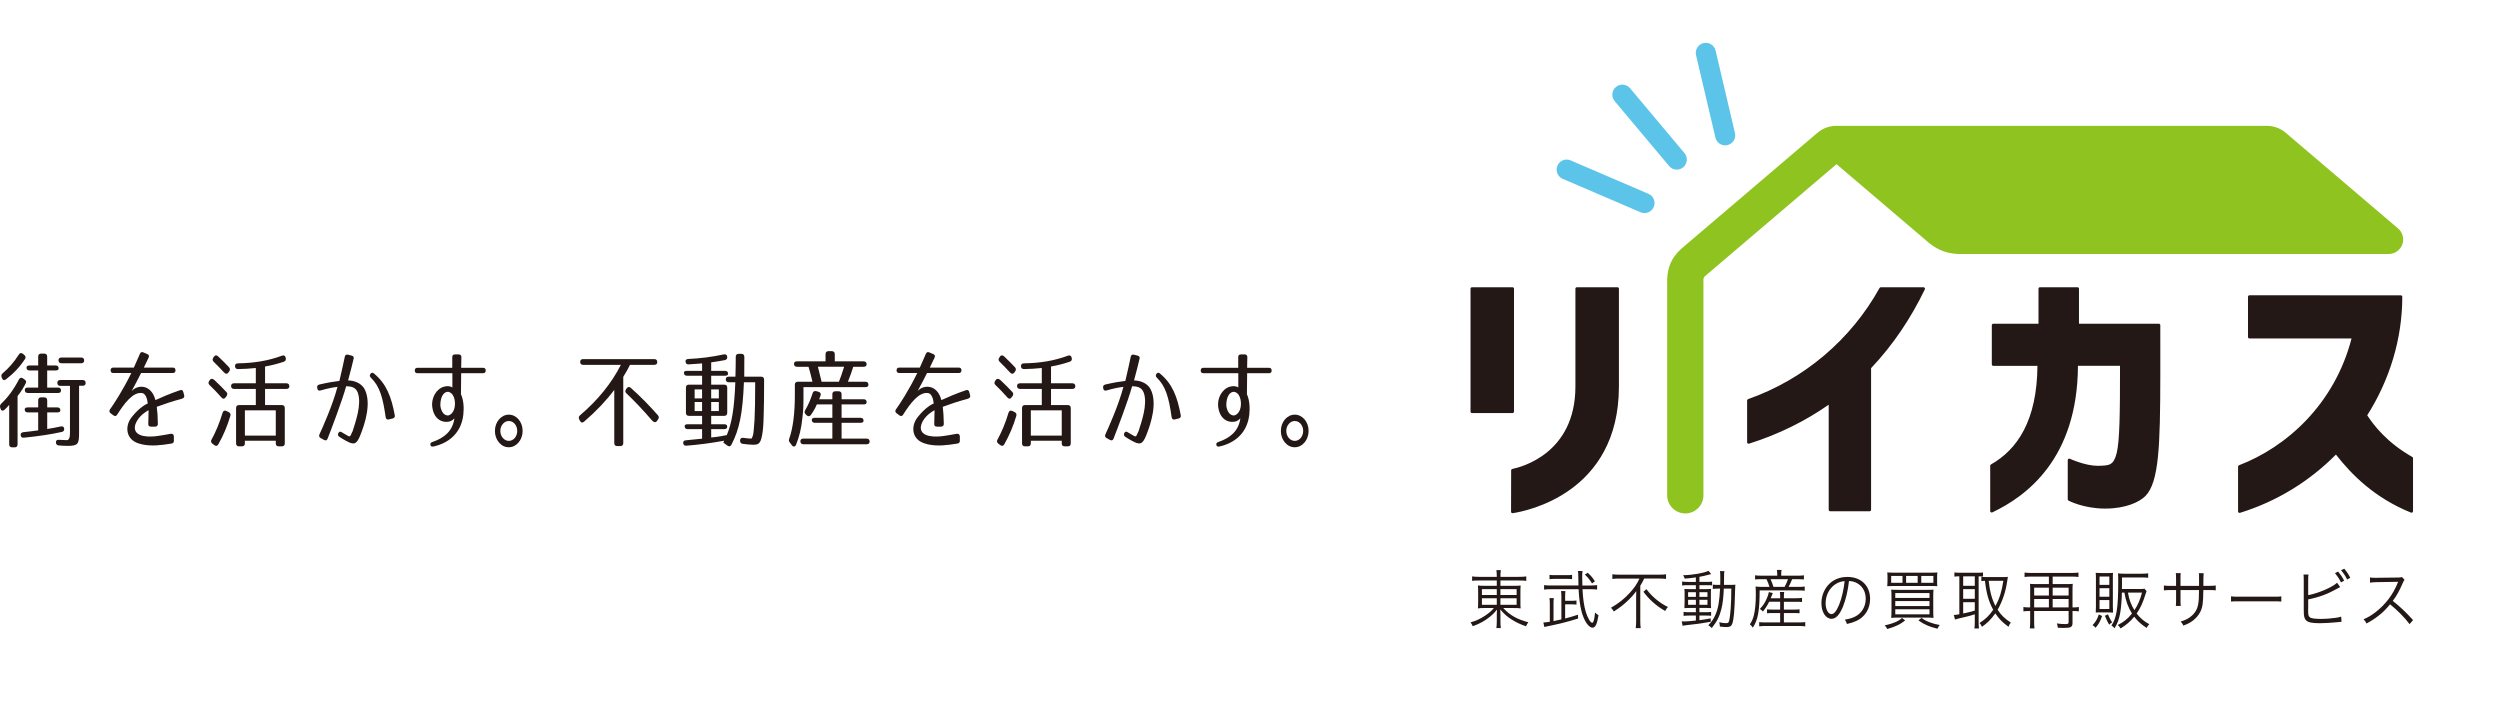
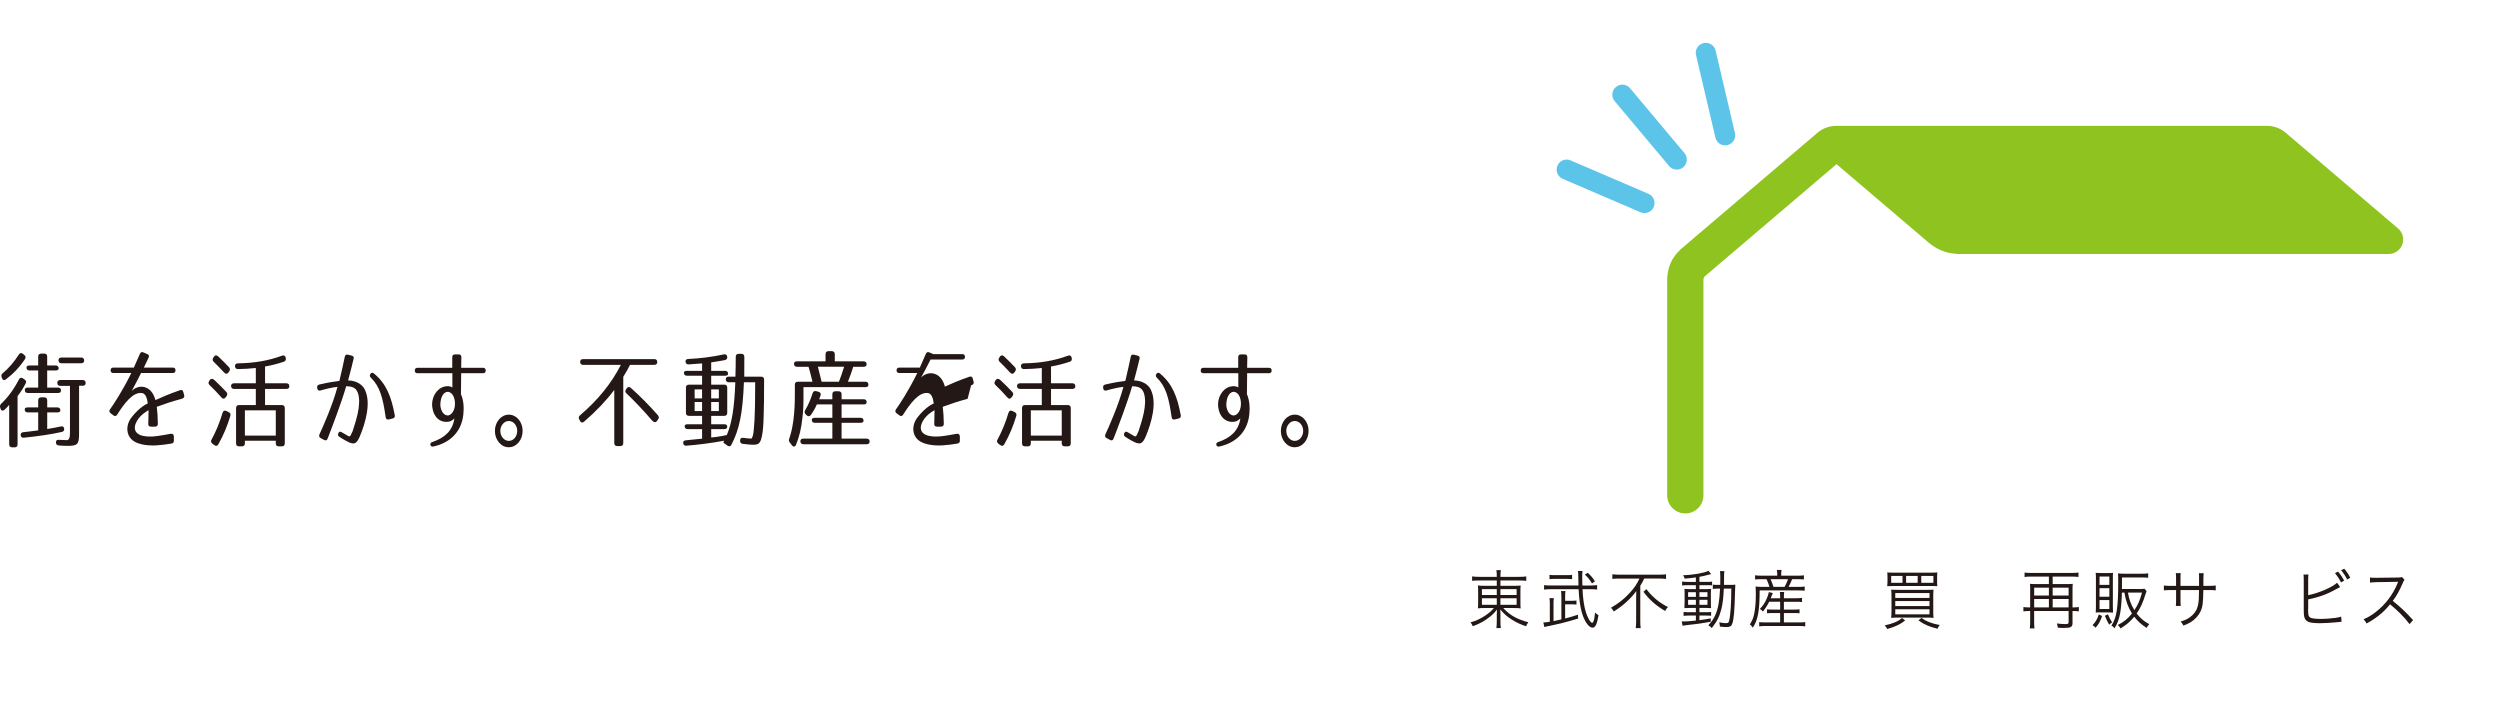
<svg xmlns="http://www.w3.org/2000/svg" id="_レイヤー_2" data-name="レイヤー_2" viewBox="0 0 196.964 56.359">
  <defs>
    <style>
      .cls-1 {
        fill: none;
      }

      .cls-2 {
        fill: #231815;
      }

      .cls-3 {
        fill: #8fc31f;
      }

      .cls-4 {
        fill: #5cc4e8;
      }
    </style>
  </defs>
  <g id="_レイヤー_1-2" data-name="レイヤー_1">
    <g>
      <path class="cls-2" d="M1.151,35.245h-.192c-.152,0-.235-.084-.235-.234v-3.112c-.125.151-.242.268-.368.385-.142.117-.267.083-.318-.093l-.025-.083c-.033-.126-.009-.217.092-.31.51-.485.978-1.112,1.389-1.907.075-.143.193-.168.326-.075l.117.084c.118.083.151.175.1.276-.158.318-.358.66-.652,1.028v3.808c0,.151-.084.234-.234.234M1.971,28.284c-.401.612-.902,1.147-1.505,1.607-.135.1-.252.058-.31-.101l-.026-.067c-.051-.133-.025-.226.084-.318.46-.384.887-.87,1.272-1.473.084-.133.201-.159.327-.05l.099.083c.109.092.134.201.058.318M3.72,31.539v.56h.804c.15,0,.233.084.233.234,0,.1-.084.159-.233.159h-.804v1.306c.385-.059.737-.126,1.071-.201.159-.033.26.033.267.193.009.125-.05.209-.193.241-.811.185-1.815.335-2.986.453-.158.016-.243-.059-.252-.217-.007-.126.067-.201.218-.218.343-.034.727-.084,1.164-.143v-1.414h-.829c-.15,0-.234-.084-.234-.234,0-.101.083-.159.234-.159h.829v-.56c0-.151.084-.234.233-.234h.242c.152,0,.234.084.234.234M4.574,30.535c.151,0,.233.084.233.234,0,.125-.083.193-.233.193h-2.385c-.152,0-.234-.085-.234-.234,0-.127.083-.193.234-.193h.82v-1.347h-.687c-.15,0-.234-.083-.234-.234,0-.1.085-.159.234-.159h.687v-.703c0-.151.084-.233.233-.233h.242c.152,0,.234.083.234.233v.703h.669c.152,0,.235.083.235.234,0,.1-.084.159-.235.159h-.669v1.347h.854ZM4.515,30.166c0-.151.084-.225.234-.225h1.765c.152,0,.234.083.234.234,0,.142-.083.217-.234.217h-.284v3.74c0,.862-.101.996-.903.996-.193,0-.435-.008-.695-.033-.142-.008-.218-.092-.226-.234-.008-.151.075-.227.242-.209.234.017.444.025.613.025q.251,0,.251-.544v-3.732h-.762c-.151,0-.234-.084-.234-.234M6.632,28.401c0,.143-.084.218-.233.218h-1.556c-.152,0-.235-.085-.235-.234,0-.143.084-.218.235-.218h1.556c.15,0,.233.084.233.234" />
      <path class="cls-2" d="M14.309,31.422c-.778.209-1.338.401-1.957.628.05.376.075.769.084,1.33.008.143-.068.218-.202.234h-.342c-.143,0-.217-.075-.21-.217.016-.485.025-.795.025-1.079-.083.041-.627.334-.928.861-.353.636-.084,1.063.535,1.171.36.067.737.051,1.096,0,.317-.042.636-.1,1.046-.175.142-.016.227.05.242.193v.351c.009.126-.057.202-.183.226-.82.134-1.564.227-2.317.067-.387-.084-.863-.26-1.07-.737-.203-.476-.068-1.02.258-1.422.644-.812,1.188-1.037,1.255-1.063-.041-.418-.184-.778-.434-.82-.721-.125-1.422.82-1.974,1.698-.076.125-.185.142-.294.059l-.233-.176c-.101-.084-.117-.184-.043-.293.286-.401,1.005-1.481,1.683-2.87h-1.423c-.133,0-.208-.075-.208-.209v-.008c0-.134.074-.21.208-.21h1.623c.159-.368.368-.828.477-1.087.05-.125.15-.167.276-.109l.31.134c.126.05.158.15.1.275-.075.168-.209.444-.376.787h2.285c.133,0,.208.075.208.21v.008c0,.133-.074.209-.208.209h-2.503c-.209.419-.468.912-.744,1.422.486-.536,1.556-.536,1.874.712.552-.252,1.063-.478,1.933-.779.133-.05.226,0,.26.133l.075.276c.034.134-.042.226-.201.268" />
      <path class="cls-2" d="M16.908,29.957c.352.334.67.644.92.92.101.101.101.21.026.326l-.076.101c-.093.134-.217.143-.326.016-.326-.368-.635-.694-.936-.978-.109-.101-.117-.21-.034-.327l.041-.067c.092-.133.235-.133.385.008M16.65,34.668c.334-.612.644-1.331.887-2.151.051-.159.159-.209.31-.133l.167.083c.127.059.175.159.133.302-.233.778-.534,1.514-.945,2.234-.075.143-.201.159-.327.058l-.142-.108c-.109-.093-.134-.184-.083-.284M17.638,29.329c-.287-.309-.544-.577-.804-.827-.101-.101-.108-.21-.026-.327l.042-.067c.092-.134.21-.151.334-.033.319.3.602.586.854.854.092.1.101.208.026.325l-.067.093c-.093.133-.226.133-.359-.017M18.757,29.079c-.15,0-.233-.076-.243-.226-.007-.143.076-.227.235-.227,1.271-.017,2.409-.209,3.464-.602.151-.059.26,0,.292.15l.008.033c.033.143-.016.243-.158.293-.444.151-.947.284-1.473.376v1.322h1.681c.15,0,.233.084.233.234,0,.134-.083.21-.233.21h-1.681v1.271h1.321c.152,0,.234.083.234.234v2.786c0,.151-.083.234-.234.234h-.242c-.15,0-.234-.084-.234-.234v-.209h-2.435v.209c0,.151-.083.234-.234.234h-.226c-.15,0-.234-.084-.234-.234v-2.786c0-.151.085-.234.234-.234h1.322v-1.271h-1.714c-.152,0-.235-.083-.235-.234,0-.134.084-.21.235-.21h1.714v-1.205c-.442.05-.912.076-1.397.085M21.728,32.326h-2.434v1.991h2.434v-1.991Z" />
      <path class="cls-2" d="M27.858,28.267c-.074.327-.242.996-.434,1.706.376,0,1.036.151,1.314.713.527,1.054.041,2.652-.376,3.664-.276.661-.479.737-1.137.36-.202-.108-.37-.217-.494-.3-.109-.067-.127-.167-.076-.285.059-.125.159-.15.276-.067.117.067.251.151.428.251.15.093.216.109.284-.041l.067-.151c.033-.085.05-.109.059-.109.133-.41.301-.92.417-1.456.117-.56.168-1.129.009-1.598-.168-.477-.56-.511-.921-.527-.359,1.272-1.196,3.447-1.465,4.134-.05.133-.158.167-.274.1l-.276-.15c-.117-.068-.143-.16-.094-.285.26-.56,1.039-2.301,1.423-3.748-.368.042-.753.117-1.338.285-.133.042-.234-.016-.251-.159l-.009-.058c-.025-.133.034-.218.168-.252.72-.167,1.137-.233,1.581-.284.192-.794.351-1.556.426-1.908.026-.133.117-.192.252-.159l.293.075c.133.034.184.117.15.252M30.385,32.869c-.225-1.564-.46-2.427-1.172-3.121-.092-.092-.099-.184-.025-.293.068-.1.168-.116.26-.041,1.004.82,1.389,1.865,1.655,3.305.026.133-.033.217-.166.251l-.301.075c-.144.033-.226-.033-.252-.176" />
      <path class="cls-2" d="M38.268,29.187v.008c0,.133-.076.209-.21.209h-1.724l-.017,1.657c.219.485.243,1.079.185,1.622-.167,1.448-1.163,2.235-2.351,2.494-.133.034-.217-.016-.241-.125-.026-.109.024-.185.15-.226.904-.309,1.598-.836,1.741-1.866-.051.051-.21.226-.444.26-.669.109-1.205-.334-1.306-1.18-.074-.668.293-1.388.921-1.573.241-.075.552-.05.669.067v-1.13h-2.753c-.134,0-.21-.075-.21-.209v-.008c0-.134.075-.21.21-.21h2.744v-.845c0-.133.075-.209.209-.209h.301c.133,0,.208.075.208.209l-.016.845h1.724c.133,0,.21.075.21.21M35.122,30.903c-.301.142-.435.578-.428,1.062.051.411.252.77.603.77.159-.025.293-.133.4-.31.235-.385.193-1.146-.133-1.43-.142-.126-.293-.16-.442-.093" />
      <path class="cls-2" d="M38.993,33.948c0-.71.494-1.28,1.096-1.28.601,0,1.087.57,1.087,1.28,0,.711-.486,1.289-1.087,1.289-.311,0-.561-.125-.778-.377-.21-.251-.318-.553-.318-.912M39.419,33.948c0,.435.301.787.67.787.368,0,.661-.351.661-.787,0-.434-.293-.778-.661-.778-.184,0-.343.075-.469.226-.133.15-.201.334-.201.552" />
      <path class="cls-2" d="M45.71,28.51c0-.142.082-.218.233-.218h5.606c.152,0,.234.083.234.234,0,.143-.083.218-.234.218h-1.916c-.109.243-.293.56-.528.945v5.222c0,.15-.083.234-.233.234h-.243c-.151,0-.233-.085-.233-.234v-4.193c-.62.829-1.407,1.665-2.377,2.502-.126.109-.251.084-.327-.066l-.058-.118c-.066-.125-.043-.234.084-.334,1.38-1.179,2.46-2.502,3.196-3.957h-2.971c-.151,0-.233-.083-.233-.234M51.374,33.129c-.727-.845-1.398-1.548-2.016-2.133-.11-.101-.118-.21-.033-.327l.05-.075c.092-.126.208-.142.327-.033.777.694,1.488,1.421,2.133,2.158.092.108.092.217.008.326l-.084.126c-.101.133-.242.117-.385-.042" />
      <path class="cls-2" d="M57.296,33.614c0,.126-.083.193-.235.193h-1.029v.661c.62-.051,1.232-.193,1.232-.193.4-.953.593-2.133.669-4.158h-.519c-.15,0-.234-.084-.234-.234,0-.133.085-.209.234-.209h.527c.016-.527.026-1.029.026-1.564,0-.151.083-.234.233-.234h.21c.152,0,.234.084.234.243,0,.678,0,1.163-.007,1.556h1.329c.152,0,.235.084.235.234v.1c0,1.147-.009,2.092-.035,2.762-.015.652-.049,1.147-.124,1.522-.126.678-.293.745-.712.745-.193,0-.467-.026-.795-.067-.151-.016-.226-.101-.226-.242v-.017c0-.167.093-.242.261-.217.276.042.468.059.627.059.017,0,.067-.051.133-.285.034-.126.076-.544.117-1.197.033-.61.051-1.547.051-2.778v-.175h-.887c-.092,2.426-.359,3.732-.987,4.92-.067.141-.192.159-.318.066l-.317-.234s-.067.143.067-.151c-1.038.193-2.033.319-2.979.394-.151.008-.243-.067-.252-.218-.007-.125.067-.201.219-.209.384-.033.803-.075,1.271-.126v-.753h-1.138c-.151,0-.235-.084-.235-.234,0-.1.084-.151.235-.151h1.138v-.66h-1.039c-.15,0-.233-.084-.233-.234v-1.991c0-.151.083-.234.233-.234h1.039v-.703h-1.196c-.152,0-.235-.083-.235-.234,0-.1.083-.15.235-.15h1.196v-.586c-.384.034-.737.058-1.062.076-.151.008-.234-.076-.244-.227-.008-.125.075-.193.225-.2.938-.042,1.866-.159,2.795-.36.159-.033.252.042.268.193.017.133-.051.227-.193.259-.335.067-.694.117-1.072.176v.669h1.096c.152,0,.234.084.234.233,0,.1-.083.151-.234.151h-1.096v.703h1.029c.152,0,.235.084.235.234v1.991c0,.151-.083.234-.235.234h-1.029v.66h1.029c.152,0,.235.067.235.193M54.728,31.388h.585v-.711h-.585v.711ZM54.728,32.384h.585v-.711h-.585v.711ZM56.031,31.388h.603v-.711h-.603v.711ZM56.031,32.384h.603v-.711h-.603v.711Z" />
      <path class="cls-2" d="M68.421,30.309c0,.126-.084.193-.234.193h-4.886v1.004c0,.344,0,.686-.084,1.423-.083.82-.25,1.497-.502,2.117-.075.167-.216.184-.326.033l-.159-.21c-.085-.1-.092-.192-.05-.309.293-.82.443-1.992.443-3.44v-.811c0-.151.084-.234.234-.234h1.153c-.108-.443-.2-.837-.309-1.179h-.912c-.15,0-.233-.084-.233-.234,0-.126.082-.193.233-.193h2.252v-.569c0-.151.084-.234.233-.234h.26c.151,0,.234.084.234.234v.569h2.276c.15,0,.234.084.234.234,0,.125-.084.193-.234.193h-.82c-.109.359-.244.736-.419,1.179h1.381c.151,0,.234.084.234.234M63.886,32.693c-.092.126-.218.133-.334.026l-.075-.075c-.099-.101-.109-.21-.041-.327.251-.419.434-.862.585-1.331.041-.151.142-.201.293-.167l.175.05c.15.042.209.151.159.293l-.11.293h1.039v-.394c0-.151.084-.234.234-.234h.26c.15,0,.234.084.234.234v.394h1.741c.15,0,.234.084.234.233,0,.117-.084.176-.234.176h-1.741v1.054h1.497c.152,0,.234.084.234.234,0,.1-.083.159-.234.159h-1.497v1.247h1.975c.151,0,.235.083.235.233,0,.134-.084.21-.235.21h-4.978c-.152,0-.235-.075-.243-.226-.007-.143.076-.217.234-.217h2.285v-1.247h-1.389c-.15,0-.234-.084-.234-.234,0-.101.084-.159.234-.159h1.389v-1.054h-1.223c-.125.293-.274.552-.468.828M66.504,28.895h-2.065c.075.284.174.686.291,1.179h1.365c.117-.293.26-.686.409-1.179" />
-       <path class="cls-2" d="M76.232,31.422c-.778.209-1.339.401-1.957.628.049.376.073.769.083,1.33.007.143-.067.218-.201.234h-.342c-.143,0-.218-.075-.21-.217.017-.485.024-.795.024-1.079-.083.041-.627.334-.928.861-.351.636-.083,1.063.536,1.171.36.067.735.051,1.095,0,.318-.042.636-.1,1.046-.175.143-.016.226.05.243.193v.351c.009.126-.058.202-.183.226-.82.134-1.565.227-2.318.067-.386-.084-.861-.26-1.071-.737-.201-.476-.067-1.02.26-1.422.643-.812,1.187-1.037,1.254-1.063-.042-.418-.183-.778-.434-.82-.72-.125-1.421.82-1.975,1.698-.075.125-.184.142-.293.059l-.234-.176c-.1-.084-.117-.184-.042-.293.286-.401,1.004-1.481,1.682-2.87h-1.422c-.133,0-.21-.075-.21-.209v-.008c0-.134.076-.21.21-.21h1.623c.159-.368.367-.828.477-1.087.05-.125.15-.167.274-.109l.311.134c.127.05.159.15.1.275-.074.168-.208.444-.376.787h2.285c.134,0,.209.075.209.21v.008c0,.133-.075.209-.209.209h-2.502c-.21.419-.469.912-.745,1.422.485-.536,1.556-.536,1.874.712.552-.252,1.063-.478,1.933-.779.133-.05.224,0,.259.133l.075.276c.033.134-.041.226-.201.268" />
+       <path class="cls-2" d="M76.232,31.422c-.778.209-1.339.401-1.957.628.049.376.073.769.083,1.33.007.143-.067.218-.201.234h-.342c-.143,0-.218-.075-.21-.217.017-.485.024-.795.024-1.079-.083.041-.627.334-.928.861-.351.636-.083,1.063.536,1.171.36.067.735.051,1.095,0,.318-.042.636-.1,1.046-.175.143-.016.226.05.243.193v.351c.009.126-.058.202-.183.226-.82.134-1.565.227-2.318.067-.386-.084-.861-.26-1.071-.737-.201-.476-.067-1.02.26-1.422.643-.812,1.187-1.037,1.254-1.063-.042-.418-.183-.778-.434-.82-.72-.125-1.421.82-1.975,1.698-.075.125-.184.142-.293.059l-.234-.176c-.1-.084-.117-.184-.042-.293.286-.401,1.004-1.481,1.682-2.87h-1.422c-.133,0-.21-.075-.21-.209v-.008c0-.134.076-.21.21-.21h1.623c.159-.368.367-.828.477-1.087.05-.125.15-.167.274-.109l.311.134h2.285c.134,0,.209.075.209.21v.008c0,.133-.075.209-.209.209h-2.502c-.21.419-.469.912-.745,1.422.485-.536,1.556-.536,1.874.712.552-.252,1.063-.478,1.933-.779.133-.05.224,0,.259.133l.075.276c.033.134-.041.226-.201.268" />
      <path class="cls-2" d="M78.831,29.957c.352.334.67.644.92.92.1.101.1.21.025.326l-.076.101c-.092.134-.216.143-.326.016-.327-.368-.636-.694-.937-.978-.108-.101-.117-.21-.033-.327l.042-.067c.092-.133.234-.133.385.008M78.571,34.668c.335-.612.644-1.331.886-2.151.051-.159.161-.209.312-.133l.167.083c.125.059.175.159.134.302-.234.778-.536,1.514-.947,2.234-.075.143-.2.159-.324.058l-.143-.108c-.108-.093-.134-.184-.084-.284M79.559,29.329c-.285-.309-.544-.577-.802-.827-.101-.101-.11-.21-.027-.327l.041-.067c.093-.134.21-.151.336-.033.317.3.601.586.854.854.091.1.099.208.024.325l-.067.093c-.091.133-.226.133-.36-.017M80.68,29.079c-.151,0-.234-.076-.242-.226-.009-.143.074-.227.233-.227,1.272-.017,2.411-.209,3.465-.602.151-.059.259,0,.293.15l.007.033c.034.143-.016.243-.159.293-.443.151-.945.284-1.472.376v1.322h1.681c.151,0,.234.084.234.234,0,.134-.083.21-.234.21h-1.681v1.271h1.322c.15,0,.234.083.234.234v2.786c0,.151-.085.234-.234.234h-.243c-.151,0-.234-.084-.234-.234v-.209h-2.436v.209c0,.151-.083.234-.233.234h-.226c-.151,0-.234-.084-.234-.234v-2.786c0-.151.084-.234.234-.234h1.323v-1.271h-1.716c-.15,0-.234-.083-.234-.234,0-.134.085-.21.234-.21h1.716v-1.205c-.444.05-.912.076-1.398.085M83.65,32.326h-2.435v1.991h2.435v-1.991Z" />
      <path class="cls-2" d="M89.78,28.267c-.074.327-.242.996-.434,1.706.376,0,1.037.151,1.314.713.527,1.054.041,2.652-.376,3.664-.276.661-.478.737-1.139.36-.2-.108-.368-.217-.493-.3-.108-.067-.125-.167-.075-.285.059-.125.159-.15.276-.067.117.067.252.151.426.251.152.093.219.109.286-.041l.067-.151c.034-.085.05-.109.058-.109.134-.41.301-.92.419-1.456.117-.56.167-1.129.008-1.598-.168-.477-.561-.511-.92-.527-.36,1.272-1.198,3.447-1.466,4.134-.05.133-.158.167-.276.1l-.274-.15c-.119-.068-.143-.16-.094-.285.26-.56,1.039-2.301,1.423-3.748-.368.042-.753.117-1.338.285-.133.042-.234-.016-.251-.159l-.009-.058c-.024-.133.035-.218.168-.252.719-.167,1.137-.233,1.581-.284.192-.794.351-1.556.426-1.908.026-.133.117-.192.251-.159l.293.075c.134.034.184.117.15.252M92.308,32.869c-.225-1.564-.46-2.427-1.172-3.121-.092-.092-.1-.184-.024-.293.066-.1.167-.116.26-.041,1.004.82,1.388,1.865,1.656,3.305.025.133-.033.217-.168.251l-.301.075c-.142.033-.226-.033-.251-.176" />
      <path class="cls-2" d="M100.189,29.187v.008c0,.133-.075.209-.209.209h-1.723l-.017,1.657c.217.485.243,1.079.184,1.622-.167,1.448-1.164,2.235-2.35,2.494-.135.034-.218-.016-.243-.125-.026-.109.025-.185.15-.226.905-.309,1.599-.836,1.742-1.866-.053.051-.21.226-.444.26-.671.109-1.205-.334-1.306-1.18-.075-.668.293-1.388.92-1.573.242-.075.552-.05.668.067v-1.13h-2.753c-.134,0-.209-.075-.209-.209v-.008c0-.134.075-.21.209-.21h2.746v-.845c0-.133.074-.209.209-.209h.3c.134,0,.209.075.209.209l-.016.845h1.723c.134,0,.209.075.209.21M97.044,30.903c-.301.142-.436.578-.427,1.062.049.411.252.77.601.77.161-.025.294-.133.403-.31.233-.385.192-1.146-.134-1.43-.142-.126-.293-.16-.443-.093" />
      <path class="cls-2" d="M100.914,33.948c0-.71.494-1.28,1.096-1.28.603,0,1.089.57,1.089,1.28,0,.711-.486,1.289-1.089,1.289-.309,0-.56-.125-.779-.377-.207-.251-.317-.553-.317-.912M101.341,33.948c0,.435.3.787.669.787s.661-.351.661-.787c0-.434-.293-.778-.661-.778-.184,0-.343.075-.468.226-.134.15-.201.334-.201.552" />
      <path class="cls-4" d="M128.424,6.951c-.28-.335-.779-.377-1.114-.097-.334.28-.379.779-.098,1.114l4.29,5.113c.156.186.38.282.606.282.179,0,.36-.061.507-.185.335-.28.38-.78.1-1.114l-4.29-5.113ZM129.876,15.271l-6.135-2.635c-.401-.173-.867.013-1.036.414-.173.403.012.867.414,1.04l6.132,2.633c.102.044.208.064.313.064.307,0,.599-.179.727-.479.171-.401-.014-.867-.414-1.037M136.69,10.481l-1.526-6.497c-.101-.426-.527-.688-.952-.589-.426.1-.689.526-.588.952l1.527,6.497c.085.364.41.609.767.609.06,0,.122-.007.182-.022.426-.099.691-.524.59-.949" />
      <path class="cls-3" d="M188.933,17.999l-8.86-7.545c-.456-.384-.987-.54-1.494-.54h-33.889c-.511.002-1.041.158-1.496.543l-10.773,9.175c-.706.671-1.016,1.347-1.071,2.318l-.001,17.073c0,.789.64,1.427,1.429,1.427.788,0,1.428-.638,1.428-1.427v-17.051c.006-.024.024-.076.047-.12.014-.027.029-.05.038-.064.001-0.0.001-.001.003-.002l10.398-8.853,4.839,4.122,2.502,2.13c.703.541,1.357.782,2.243.825h.001l33.916.001c.479,0,.907-.298,1.073-.747.165-.451.032-.954-.332-1.265" />
-       <path class="cls-2" d="M119.248,32.51c.023-.022.034-.051.034-.083v-9.68c0-.03-.013-.061-.033-.083-.022-.021-.052-.033-.082-.033h-3.193c-.032,0-.061.013-.082.033-.023.022-.036.051-.036.083v9.68c0,.031.013.061.036.083.021.022.051.034.082.034h3.193c.031,0,.06-.013.081-.034M127.432,22.63h-3.195c-.031,0-.061.013-.083.033-.022.022-.034.051-.034.083v7.705c0,5.286-4.285,6.352-4.97,6.496-.053.01-.093.058-.093.113l-.008,3.255c0,.035.013.067.04.089.021.017.048.027.076.027.006,0,.012,0,.018-.001,1.055-.156,8.356-1.565,8.364-9.964v-.008h-.001l.002-.007v-7.705c0-.03-.013-.061-.034-.083-.021-.021-.052-.033-.082-.033M151.544,22.631h-3.361c-.041,0-.081.021-.101.059-2.248,4.053-5.927,7.194-10.355,8.754-.047.016-.079.061-.079.11v3.291c0,.037.019.073.049.094.02.014.044.022.068.022.012,0,.024-.002.035-.006,2.396-.758,4.47-1.809,6.275-3.07v8.279c0,.03.013.059.035.081.021.022.05.034.081.034h3.108c.031,0,.06-.013.081-.034.022-.022.034-.051.034-.081v-11.158c1.768-1.868,3.16-3.981,4.235-6.209.017-.037.014-.079-.007-.112-.022-.034-.059-.054-.098-.054M170.084,25.505h-6.29v-2.758c0-.032-.013-.06-.034-.083-.022-.022-.051-.034-.082-.034h-2.958c-.031,0-.061.013-.083.034-.021.022-.033.053-.033.083v2.758h-3.561c-.032,0-.061.013-.082.034-.022.02-.035.051-.035.081v3.088c0,.03.013.061.035.083.021.022.051.033.082.033h3.478c-.031,4.322-1.595,6.599-3.662,7.769-.037.02-.059.058-.059.1v3.571c0,.04.019.077.053.098.02.012.042.018.064.018.016,0,.033-.004.049-.011,2.655-1.259,6.709-4.196,6.747-11.546h3.314c0,3.858-.026,5.86-.26,6.865-.253.997-.583.99-1.482,1.012-.507.002-1.061-.138-1.486-.279-.425-.139-.726-.279-.726-.277-.035-.018-.078-.015-.111.007-.033.022-.054.059-.054.098v3.09c0,.043.023.082.061.103.011.005,1.178.628,2.888.628,1.658-.002,2.711-.532,3.169-.987,1.072-1.097,1.167-3.934,1.176-9.522,0-.255-.001-3.942-.001-3.942,0-.064-.053-.115-.116-.115M190.052,36.001c-2.021-1.147-3.055-2.525-3.549-3.282,1.765-2.783,2.762-6.017,2.763-9.337,0-.031-.013-.061-.035-.082-.022-.022-.053-.034-.081-.034l-11.925-.002c-.031,0-.06.013-.082.034-.022.022-.034.051-.034.082v3.172c0,.031.013.06.034.081.022.022.051.035.082.035h8.043c-1.341,5.176-5.114,8.549-8.865,9.987-.046.016-.075.06-.075.108v3.53c0,.037.018.072.047.093.02.014.044.023.07.023.011,0,.023-.002.034-.005,2.937-.907,5.508-2.52,7.559-4.591,1.239,1.589,3.041,3.409,5.912,4.573.035.013.076.01.109-.012.032-.022.052-.057.052-.095v-4.176c0-.043-.023-.082-.058-.103" />
      <path class="cls-2" d="M116.548,45.734c-.282,0-.408.005-.566.03v-.353c.164.026.307.036.58.036h1.363v-.041c0-.222-.01-.338-.033-.489h.354c-.023.151-.033.293-.033.489v.041h1.434c.312,0,.47-.01.6-.036v.353c-.134-.02-.331-.03-.589-.03h-1.445v.419h1.046c.303,0,.418-.005.547-.026-.014.142-.019.253-.019.531v.742c0,.303,0,.379.019.535-.129-.026-.263-.031-.547-.031h-.825c.518.566,1.089.889,1.977,1.121-.087.121-.121.172-.183.318-.432-.151-.734-.287-1.079-.5-.379-.232-.652-.469-.949-.827.009.131.013.298.013.394v.515c0,.273.006.404.033.56h-.354c.024-.172.033-.298.033-.56v-.51c0-.096.005-.247.013-.389-.206.263-.32.379-.566.576-.387.313-.81.545-1.338.737-.072-.152-.101-.207-.177-.304.44-.126.781-.282,1.166-.54.311-.213.488-.364.671-.591h-.7c-.307,0-.421.005-.556.031l.004-.066c.01-.106.015-.192.015-.47v-.732c0-.293-.005-.384-.019-.545.115.025.244.03.532.03h.955v-.419h-1.377ZM116.754,46.88h1.171v-.465h-1.171v.465ZM116.754,47.647h1.171v-.51h-1.171v.51ZM118.212,46.88h1.276v-.465h-1.276v.465ZM118.212,47.647h1.276v-.51h-1.276v.51Z" />
      <path class="cls-2" d="M123.013,46.991c0-.207-.01-.313-.029-.424h.351c-.019.126-.025.242-.025.424v.343h.499c.197,0,.273-.004.394-.024v.328c-.115-.02-.212-.026-.394-.026h-.499v1.116c.355-.091.557-.152,1.012-.298l.01.303c-.93.283-1.497.424-2.407.606-.082.015-.121.025-.254.06l-.077-.359c.12,0,.298-.02.509-.055v-1.414c0-.212-.009-.328-.029-.449h.345c-.019.132-.024.253-.024.44v1.373c.283-.06.327-.071.619-.136v-1.808ZM125.349,46.127c.206,0,.346-.01.48-.03v.353c-.133-.02-.293-.03-.499-.03h-.652c.034.747.125,1.358.264,1.807.144.46.369.839.499.839.057,0,.11-.091.153-.278.024-.116.043-.253.072-.53.105.106.173.157.274.207-.111.702-.245.985-.471.985-.312,0-.676-.54-.872-1.303-.12-.469-.187-.989-.227-1.726h-2.226c-.196,0-.35.01-.493.03v-.353c.129.02.282.03.499.03h2.211c-.01-.232-.01-.429-.014-.707,0-.197-.009-.334-.029-.434h.364c-.019.1-.028.242-.028.449,0,.06.005.293.014.692h.68ZM123.858,45.632c-.125-.02-.24-.025-.417-.025h-.94c-.177,0-.302.005-.422.025v-.343c.125.02.225.026.422.026h.936c.201,0,.293-.005.421-.026v.343ZM125.426,45.965c-.187-.302-.313-.464-.561-.696l.225-.141c.273.253.385.383.566.672l-.23.166Z" />
      <path class="cls-2" d="M127.553,45.582c-.182,0-.369.01-.523.03v-.368c.149.02.307.031.519.031h3.189c.23,0,.383-.01.522-.031v.368c-.148-.02-.32-.03-.518-.03h-1.204c-.12.253-.173.353-.307.566v2.797c0,.207.009.373.033.545h-.393c.019-.167.034-.358.034-.545v-1.802c0-.202.004-.373.009-.575-.177.257-.426.535-.733.818-.293.278-.591.505-1.037.793-.057-.111-.105-.177-.22-.298.618-.359,1.045-.697,1.481-1.176.355-.384.537-.657.763-1.121h-1.617ZM129.712,46.415c.259.338.451.535.739.783.317.262.6.449.959.626-.086.086-.139.162-.22.313-.714-.414-1.256-.898-1.713-1.514l.235-.207Z" />
      <path class="cls-2" d="M133.611,45.491c-.345.051-.523.066-.887.096-.019-.091-.038-.136-.12-.268.772-.015,1.674-.177,2.001-.348l.211.258q-.067.015-.24.06c-.183.056-.408.106-.686.157v.399h.576c.211,0,.331-.005.422-.025v.303c-.087-.015-.154-.02-.384-.02h-.614v.313h.499c.187,0,.307-.005.422-.015-.014.096-.019.181-.019.445v.585c0,.253.005.373.019.48-.115-.01-.24-.016-.441-.016h-.48v.339h.484c.25,0,.332-.006.437-.02v.303c-.1-.015-.168-.02-.393-.02h-.528v.364c.307-.04.47-.066.892-.142v.268c-.671.121-1.151.187-1.967.273-.124.015-.162.02-.253.04l-.064-.348c.077.005.159.01.201.01.149,0,.423-.02.912-.071v-.394h-.532c-.149,0-.307.01-.437.025v-.313c.115.02.235.026.442.026h.527v-.339h-.456c-.202,0-.331.006-.446.016.01-.111.014-.222.014-.475v-.59c0-.253,0-.303-.014-.445.124.01.254.015.456.015h.446v-.313h-.652c-.202,0-.307.005-.432.025v-.313c.129.02.245.03.436.03h.647v-.353ZM132.998,47.026h.614v-.368h-.614v.368ZM132.998,47.652h.614v-.394h-.614v.394ZM133.89,47.026h.633v-.368h-.633v.368ZM133.89,47.652h.633v-.394h-.633v.394ZM136.293,46.082c.193,0,.297-.005.427-.02-.009.111-.014.212-.024.53-.033,1.525-.096,2.236-.225,2.565-.067.182-.197.247-.46.247-.13,0-.303-.015-.509-.04-.005-.112-.019-.222-.053-.339.244.051.383.071.518.071.178,0,.231-.035.263-.187.107-.434.173-1.399.173-2.534h-.59c-.034.732-.091,1.207-.196,1.621-.149.586-.351.98-.753,1.485-.057-.071-.168-.157-.274-.218.274-.293.408-.484.557-.818.22-.494.325-1.09.369-2.07h-.125c-.196,0-.311.005-.445.025v-.343c.124.02.22.025.427.025h.158c.005-.172.005-.318.005-.505,0-.358-.005-.444-.029-.581h.355c-.024.096-.029.203-.029.384-.005.359-.005.53-.009.701h.47Z" />
      <path class="cls-2" d="M140.021,45.244c0-.116-.009-.222-.029-.343h.37c-.019.111-.029.222-.029.343v.112h1.281c.244,0,.389-.01.509-.031v.328c-.154-.015-.284-.02-.5-.02h-.427c-.1.242-.181.42-.282.606h.715c.278,0,.422-.005.556-.03v.333c-.139-.02-.282-.025-.556-.025h-2.994c-.004,1.626-.134,2.317-.537,2.933-.086-.126-.12-.167-.235-.257.168-.253.259-.47.326-.758.091-.369.145-.96.145-1.566,0-.267-.006-.515-.02-.661.178.025.313.03.553.03h.541c-.063-.222-.13-.394-.231-.606h-.432c-.207,0-.326.005-.47.02v-.328c.11.02.25.031.48.031h1.267v-.112ZM139.383,47.41c-.14.288-.274.494-.494.772-.086-.101-.134-.141-.235-.207.259-.277.389-.469.533-.802.091-.202.139-.343.173-.525l.313.076c-.033.075-.087.212-.168.409h.747v-.101c0-.182-.005-.273-.024-.389h.341c-.019.121-.024.207-.024.389v.101h.954c.24,0,.364-.01.475-.03v.328c-.13-.015-.274-.02-.475-.02h-.954v.616h.796c.215,0,.321-.005.437-.026v.318c-.14-.015-.245-.02-.437-.02h-.796v.737h1.237c.211,0,.341-.005.446-.025v.339c-.134-.02-.274-.031-.451-.031h-2.735c-.168,0-.302.01-.441.031v-.339c.115.02.24.025.437.025h1.213v-.737h-.589c-.183,0-.317.005-.446.02v-.313c.105.015.22.02.446.02h.589v-.616h-.867ZM140.601,46.238c.134-.258.187-.379.269-.606h-1.377c.091.197.149.344.231.606h.878Z" />
-       <path class="cls-2" d="M145.205,47.783c-.279.667-.562.969-.907.969-.456,0-.797-.525-.797-1.232,0-.515.183-1.015.503-1.394.385-.445.907-.672,1.55-.672.537,0,1.008.177,1.319.5.303.308.465.748.465,1.232,0,.782-.403,1.429-1.098,1.742-.216.096-.398.157-.728.233-.048-.167-.077-.218-.168-.339.35-.06.575-.126.8-.237.528-.253.849-.793.849-1.414,0-.576-.278-1.04-.763-1.267-.177-.08-.316-.116-.556-.126-.072.701-.254,1.474-.469,2.004M144.614,46.021c-.484.308-.781.879-.781,1.505,0,.484.201.858.46.858.201,0,.393-.238.6-.732.197-.475.374-1.222.437-1.868-.288.026-.494.096-.715.238" />
      <path class="cls-2" d="M150.097,48.879c-.234.187-.388.283-.661.409-.187.092-.331.142-.748.268-.063-.122-.101-.177-.202-.283.393-.091.58-.146.806-.242.24-.101.36-.172.557-.344l.249.192ZM152.615,45.825c0,.156.006.252.019.358-.124-.01-.22-.015-.522-.015h-2.902c-.264,0-.421.005-.522.015.014-.121.019-.212.019-.358v-.359c0-.156-.005-.247-.019-.368.13.015.283.02.537.02h2.874c.254,0,.408-.005.537-.02-.013.121-.019.207-.019.368v.359ZM149.89,45.375h-.892v.54h.892v-.54ZM151.794,46.471c.298,0,.394-.005.542-.015-.019.156-.023.293-.023.54v1.121c0,.293.004.449.023.565-.173-.02-.32-.025-.513-.025h-2.312c-.187,0-.336.005-.513.025.014-.111.024-.293.024-.571v-1.115c0-.237-.005-.384-.024-.54.153.01.244.015.532.015h2.264ZM149.32,47.107h2.696v-.383h-2.696v.383ZM149.32,47.748h2.696v-.394h-2.696v.394ZM149.32,48.399h2.696v-.399h-2.696v.399ZM151.085,45.375h-.911v.54h.911v-.54ZM151.386,48.682c.235.172.389.253.692.363.215.081.383.127.748.197-.082.096-.125.161-.178.293-.446-.121-.58-.161-.791-.253-.278-.121-.437-.207-.714-.404l.243-.197ZM152.323,45.375h-.955v.54h.955v-.54Z" />
-       <path class="cls-2" d="M154.329,45.405c-.124,0-.231.006-.351.026v-.333c.115.015.23.025.374.025h1.521c.162,0,.249-.005.36-.02v.314c-.192-.011-.212-.011-.345-.011v3.59c0,.222.009.399.028.52h-.36c.02-.146.029-.322.029-.525v-.591c-.302.096-.676.197-1.323.343-.096.02-.168.04-.235.066l-.095-.359c.1,0,.173-.01.436-.056v-2.989h-.038ZM154.67,46.153h.916v-.747h-.916v.747ZM154.67,47.177h.916v-.762h-.916v.762ZM154.67,48.334c.369-.076.556-.121.915-.227v-.661h-.915v.888ZM157.83,45.466c.125,0,.244-.005.36-.02-.009.051-.028.187-.043.288-.12.863-.37,1.615-.763,2.307.274.42.551.692,1.041,1.01-.072.086-.13.182-.187.328-.494-.364-.749-.621-1.037-1.055-.307.444-.604.747-1.05,1.06-.057-.127-.11-.217-.192-.303.46-.288.768-.58,1.075-1.04-.355-.656-.533-1.272-.648-2.282-.149.005-.192.01-.283.025v-.344c.12.02.225.026.403.026h1.324ZM156.679,45.759c.057.5.096.722.182,1.055.092.348.206.646.351.934.321-.585.494-1.146.623-1.989h-1.155Z" />
      <path class="cls-2" d="M159.951,46.471c0-.182-.005-.334-.019-.474.115.014.225.02.431.02h1.06v-.59h-1.414c-.197,0-.355.01-.503.03v-.348c.138.02.297.03.503.03h3.242c.207,0,.35-.01.504-.03v.348c-.149-.02-.317-.03-.504-.03h-1.53v.59h1.146c.207,0,.322-.006.437-.02-.015.147-.019.273-.019.464v1.394h.038c.201,0,.336-.01.46-.03v.343c-.134-.02-.278-.03-.46-.03h-.038v.924c0,.339-.116.409-.676.409-.159,0-.326-.005-.485-.02-.014-.136-.029-.212-.072-.334.25.035.446.051.671.051.211,0,.254-.031.254-.167v-.863h-2.715v.838c0,.237.009.388.028.53h-.369c.019-.172.028-.313.028-.535v-.833h-.077c-.177,0-.311.01-.456.03v-.343c.125.02.264.03.46.03h.072v-1.383ZM161.423,46.299h-1.16v.621h1.16v-.621ZM161.423,47.193h-1.16v.661h1.16v-.661ZM162.977,46.299h-1.256v.621h1.256v-.621ZM162.977,47.193h-1.256v.661h1.256v-.661Z" />
      <path class="cls-2" d="M165.614,48.536c-.153.434-.259.621-.512.924-.077-.091-.13-.141-.24-.207.254-.267.364-.46.499-.848l.253.131ZM165.495,48.248c-.226,0-.293,0-.38.015.01-.132.014-.273.014-.464v-2.222c0-.192-.005-.338-.019-.444.115.01.24.015.433.015h.517c.235,0,.298,0,.418-.015-.015.126-.015.177-.015.424v2.257c0,.217.005.343.015.449-.139-.01-.226-.015-.398-.015h-.585ZM165.413,46.077h.772v-.656h-.772v.656ZM165.413,47.016h.772v-.676h-.772v.676ZM165.413,47.98h.772v-.702h-.772v.702ZM166.075,48.399c.11.278.192.424.331.636-.111.071-.178.122-.235.182-.124-.212-.173-.313-.336-.701l.24-.116ZM167.174,46.688c-.006.51-.063,1.216-.134,1.611-.091.49-.212.823-.446,1.201-.092-.111-.13-.147-.245-.217.412-.595.537-1.399.537-3.478,0-.293-.005-.46-.019-.631.177.02.321.026.507.026h1.401c.193,0,.341-.011.47-.031v.353c-.114-.02-.253-.025-.46-.025h-1.603v.425l-.004.485h1.381c.196,0,.316-.006.398-.026l.162.192c-.023.061-.038.096-.067.192-.234.753-.413,1.136-.715,1.571.279.358.59.626.994.838-.087.096-.139.172-.206.297-.422-.272-.696-.514-.979-.883-.316.383-.628.651-1.074.924-.082-.131-.134-.192-.225-.268.484-.247.786-.485,1.122-.908-.307-.495-.484-.979-.595-1.646h-.2ZM167.653,46.688c.081.525.24.954.508,1.384.278-.42.427-.762.6-1.384h-1.107Z" />
      <path class="cls-2" d="M173.254,46.158v-.49c0-.358,0-.399-.014-.51h.374q-.014.131-.019.469v.53h.413c.284,0,.389-.005.561-.03v.384c-.163-.02-.301-.025-.556-.025h-.422c-.01,1.025-.058,1.348-.235,1.712-.167.333-.436.621-.781.833-.168.096-.293.156-.557.257-.062-.141-.101-.196-.216-.318.418-.127.662-.258.917-.495.336-.318.47-.651.513-1.261.009-.162.014-.318.019-.727h-1.458v.843c0,.217.005.282.019.408h-.388c.014-.111.02-.207.02-.424v-.827h-.404c-.254,0-.393.005-.557.025v-.384c.173.025.279.03.561.03h.399v-.58c0-.217-.006-.308-.02-.424h.388c-.019.136-.019.177-.019.409v.595h1.463Z" />
-       <path class="cls-2" d="M175.772,46.981c.14.025.269.03.595.03h2.787c.354,0,.432-.005.581-.025v.409c-.154-.015-.265-.02-.586-.02h-2.782c-.351,0-.451.005-.595.02v-.414Z" />
      <path class="cls-2" d="M181.853,46.89c.806-.151,1.909-.626,2.274-.98l.245.343c-.076.035-.087.04-.206.107-.773.439-1.43.686-2.313.863v.737s0,.015-.005.031v.055c0,.353.019.47.101.555.062.07.168.106.364.131.149.02.374.03.566.03.298,0,.724-.03,1.098-.081.206-.025.298-.046.475-.101l.029.404q-.091.005-.451.046c-.307.035-.94.07-1.272.07-.566,0-.882-.06-1.05-.207-.115-.101-.173-.247-.196-.485-.006-.081-.01-.182-.01-.394v-2.328c0-.207-.005-.293-.019-.419h.393c-.02.131-.024.207-.024.424v1.197ZM184.208,45.031c.221.273.331.434.48.713l-.25.141c-.148-.293-.263-.469-.474-.732l.244-.121ZM184.692,44.804c.221.267.332.434.475.712l-.244.141c-.149-.293-.264-.474-.48-.732l.25-.121Z" />
      <path class="cls-2" d="M189.838,49.172c-.379-.51-.921-1.06-1.535-1.56-.335.404-.57.636-.916.904-.33.253-.585.419-.94.606-.076-.152-.115-.207-.234-.334.369-.156.604-.293.974-.58.767-.596,1.362-1.394,1.712-2.277.009-.03.014-.035.024-.06.01-.015.01-.02.014-.035-.043.005-.058.005-.115.005l-1.601.025c-.216.005-.356.015-.495.04l-.009-.409c.13.02.215.025.379.025h.125l1.713-.02c.167-.005.225-.01.306-.04l.202.217c-.048.061-.082.121-.135.248-.269.626-.494,1.025-.791,1.414.628.505,1.05.904,1.597,1.514l-.274.319Z" />
      <rect class="cls-1" x="109.003" y="0" width="87.96" height="56.359" />
    </g>
  </g>
</svg>